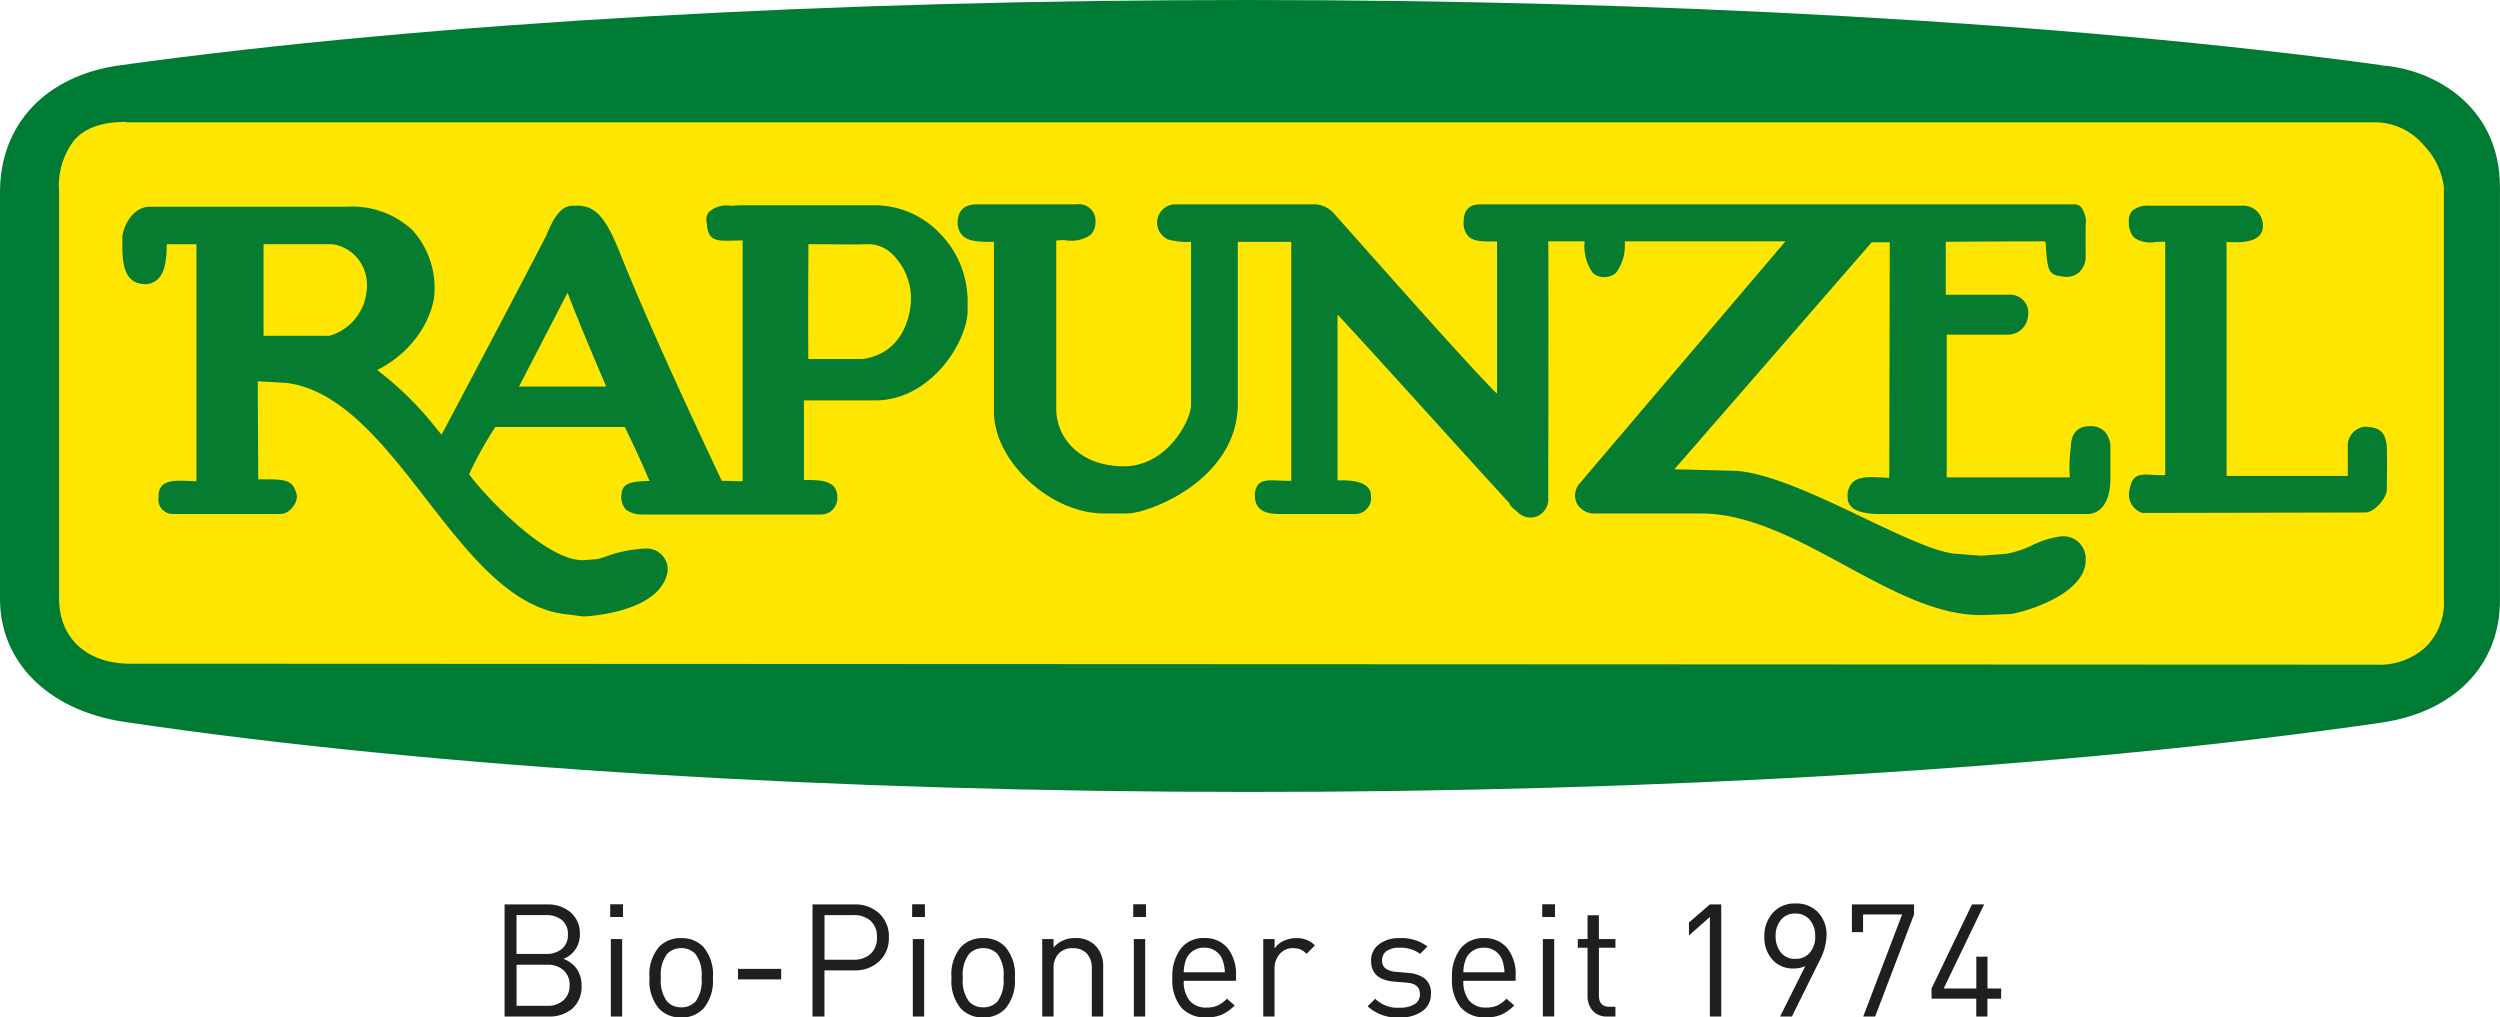
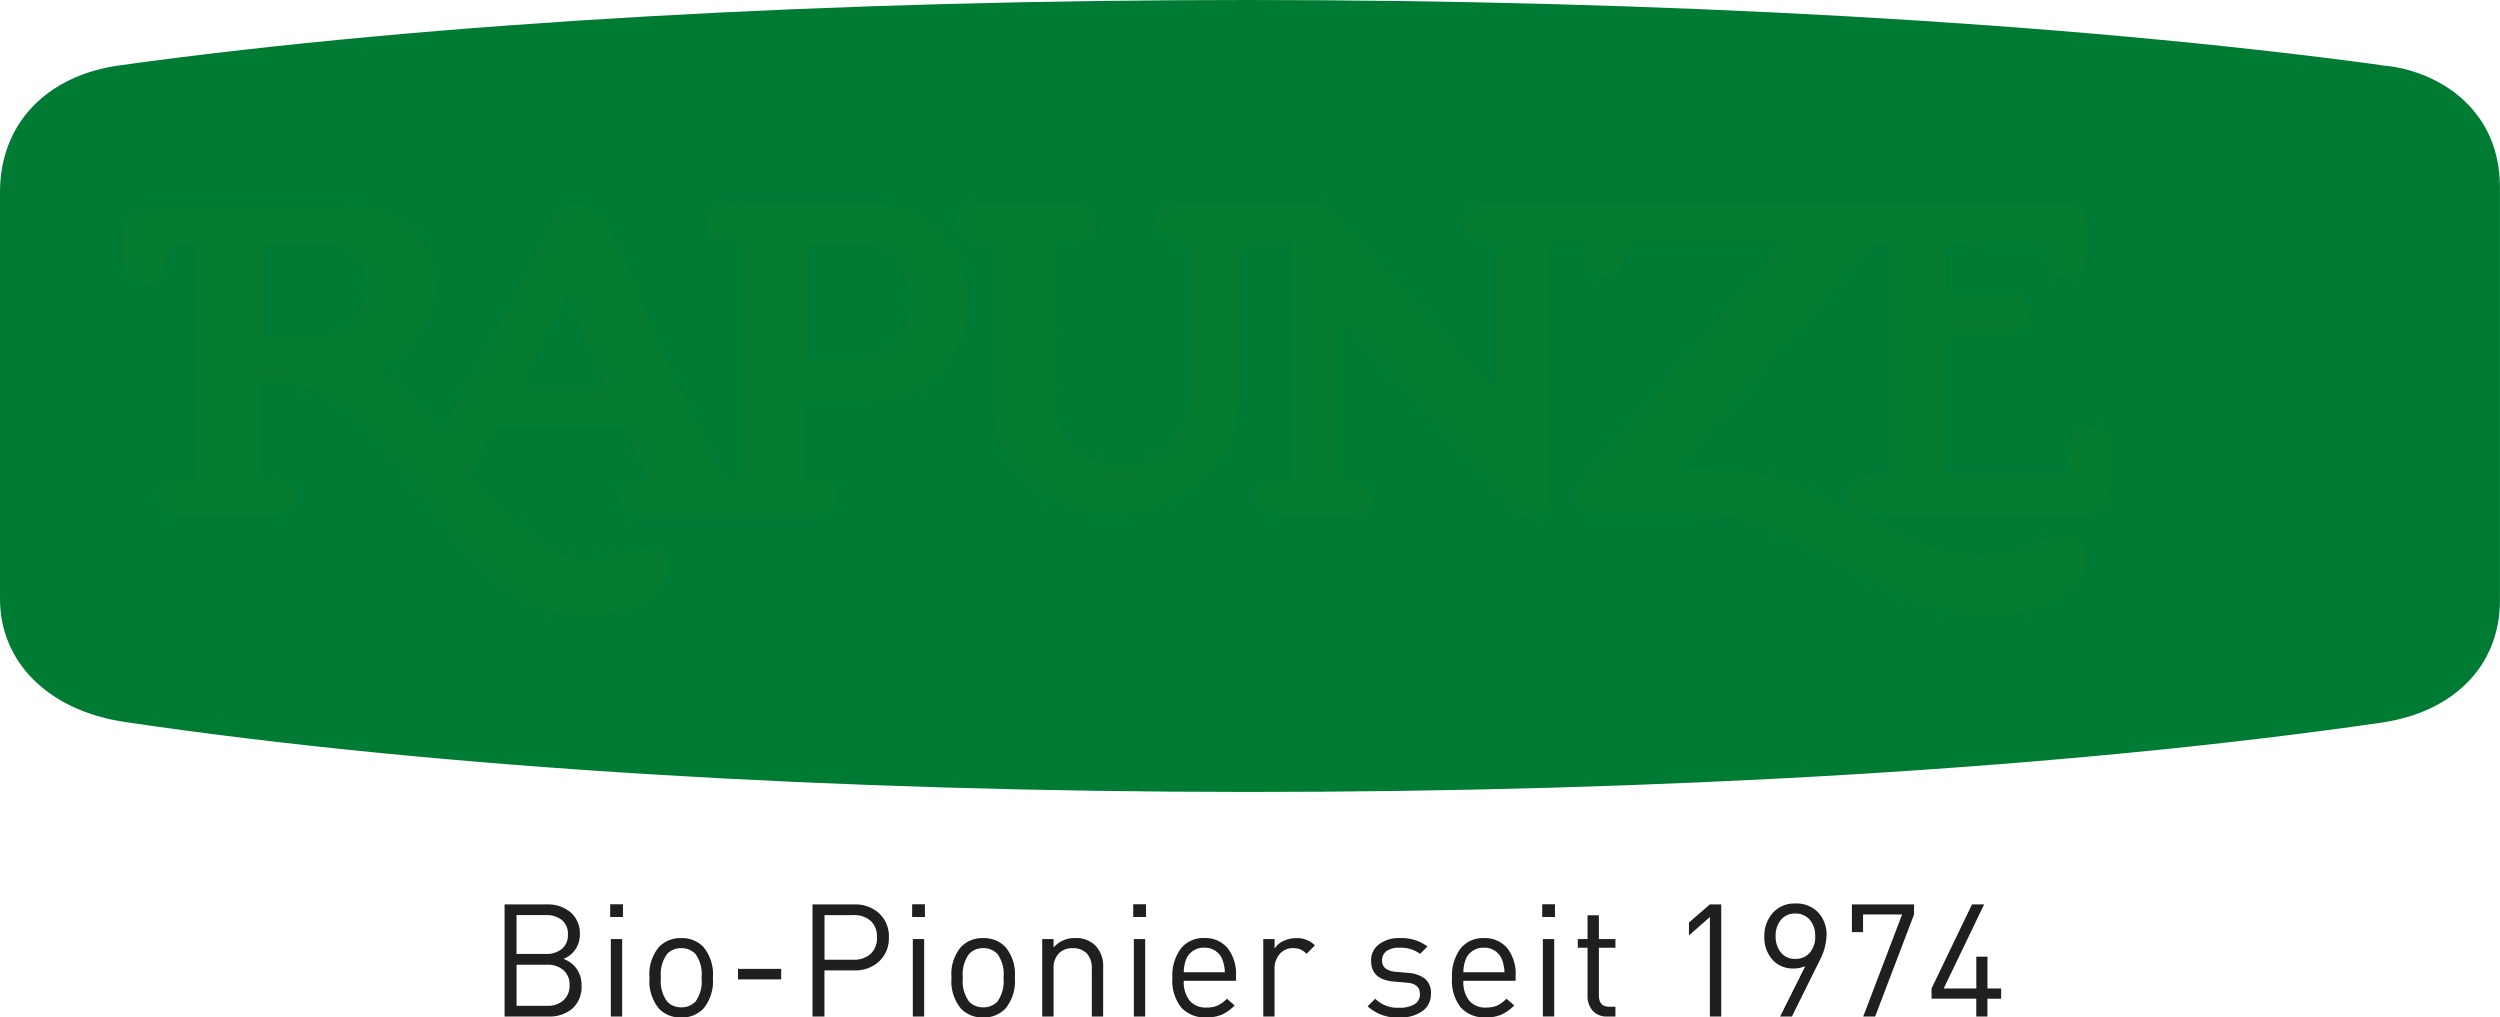
<svg xmlns="http://www.w3.org/2000/svg" width="237.454" height="96.64" viewBox="0 0 237.454 96.64">
  <g id="Gruppe_26718" data-name="Gruppe 26718" transform="translate(-1950 442.561)">
    <g id="Gruppe_26717" data-name="Gruppe 26717" transform="translate(1950 -442.561)">
      <g id="Page-1" transform="translate(0 0)">
        <g id="rapunzel-logo">
          <path id="Fill-1" d="M11.406,6.2h0C4.369,7.163,0,11.8,0,18.227V56.885C0,62.9,4.6,67.445,11.682,68.547c59.421,8.861,153.658,8.907,214.5.092,6.945-1.01,11.268-5.464,11.268-11.616V17.814c0-8.172-6.9-11.432-11.544-11.616h.368C165.524-2.066,71.1-2.066,11.406,6.2" transform="translate(0 0)" fill="#007b33" fill-rule="evenodd" />
-           <path id="Fill-4" d="M20.6,29.2c-2.53,0-4,.643-4.967,1.7a7.049,7.049,0,0,0-1.472,4.913V74.465c0,3.811,2.667,6.2,6.761,6.2l213.4.092a6.464,6.464,0,0,0,4.6-1.653,5.9,5.9,0,0,0,1.748-4.545V35.394a6.966,6.966,0,0,0-1.886-3.948,6.141,6.141,0,0,0-4.369-2.2H20.6Z" transform="translate(-8.548 -17.626)" fill="#ffe600" fill-rule="evenodd" />
-           <path id="Fill-6" d="M534.739,72.218c-.113-1.629-.92-1.828-1.992-1.92a1.8,1.8,0,0,0-1.716,1.943v2.74H519.516V52.756l.037,0c.866.043,2.317.114,3.02-.553a1.252,1.252,0,0,0,.392-.944,1.872,1.872,0,0,0-2.084-1.943h-8.646a2.22,2.22,0,0,0-1.683.485,1.331,1.331,0,0,0-.309,1.052,2.011,2.011,0,0,0,.5,1.5,2.788,2.788,0,0,0,2.066.4c.271-.01.571-.021.88-.018V74.9c-.5.015-.928-.009-1.281-.028-1.127-.061-1.873-.1-2.118,1.488a1.814,1.814,0,0,0,1.2,2.121l.049.015,21.16-.046c.86,0,2.039-1.387,2.039-2.172,0-.567.006-.972.011-1.354.01-.71.018-1.323-.012-2.71" transform="translate(-308.033 -29.773)" fill="#067c30" fill-rule="evenodd" />
          <path id="Fill-8" d="M336.957,70.04c-.769.027-1.685.395-1.7,1.983a13.363,13.363,0,0,0-.1,2.883H323.462V61.346h5.688a1.936,1.936,0,0,0,2.039-1.759,1.722,1.722,0,0,0-1.762-2.035H323.37V52.528c1.154-.01,5.138-.042,9.361-.043a.5.5,0,0,0,.128.068c0,.009,0,.019,0,.029.161,2.65.259,3.042,1.4,3.209.078.011.163.024.257.04a1.84,1.84,0,0,0,1.49-.377,1.993,1.993,0,0,0,.65-1.607V51a2.407,2.407,0,0,0-.428-1.773,1.015,1.015,0,0,0-.782-.262H279.388c-.632,0-1.808,0-1.808,1.667A1.83,1.83,0,0,0,278.025,52c.516.511,1.361.5,2.526.493l.2,0V66.956c-1.983-1.907-9.484-10.357-13.278-14.631-.919-1.035-1.692-1.906-2.229-2.507a2.526,2.526,0,0,0-2-.85H250.219a1.74,1.74,0,0,0-.673,3.35,6.725,6.725,0,0,0,2.14.214v15.5c0,1.447-2.262,5.816-6.378,5.816-4.217,0-6.424-2.741-6.424-5.449V52.414a3.682,3.682,0,0,1,.89-.032,3.264,3.264,0,0,0,2.375-.512,1.647,1.647,0,0,0,.46-1.237,1.563,1.563,0,0,0-1.763-1.667h-9.474c-1.188,0-1.811.556-1.854,1.667a1.739,1.739,0,0,0,.465,1.3c.613.608,1.688.6,2.927.6h.057V68.677c0,4.693,5.374,9.656,10.455,9.656h2.162c2.163,0,10.547-3.237,10.547-10.437V52.531h5.075v22.7c-.413,0-.78-.015-1.112-.027-.949-.036-1.574-.06-1.974.324a1.491,1.491,0,0,0-.363,1.138c0,1.518,1.262,1.714,2.36,1.714h6.991a1.527,1.527,0,0,0,1.671-1.714,1.173,1.173,0,0,0-.351-.862c-.611-.608-1.865-.632-2.823-.623V59.432c2.323,2.506,5.942,6.5,9.451,10.37,2.556,2.822,4.972,5.486,6.624,7.285a2.147,2.147,0,0,1,.236.259c.046.193.13.3.8.864a1.7,1.7,0,0,0,1.886.372,1.793,1.793,0,0,0,1.011-1.364c.036-18.979.016-23.608.005-24.733h3.458a4.39,4.39,0,0,0,.73,2.948,1.528,1.528,0,0,0,1.126.45,1.587,1.587,0,0,0,1.165-.464,4.384,4.384,0,0,0,.781-2.934h15.264L288.487,75.61a1.743,1.743,0,0,0-.134,1.8,1.876,1.876,0,0,0,1.7.922H300.13c4.578,0,9.2,2.506,13.667,4.929s8.7,4.72,12.915,4.72c.143,0,.286,0,.429-.008l2.286-.092c.806,0,7.235-1.706,7.235-5.111a2.126,2.126,0,0,0-2.36-2.264,8.732,8.732,0,0,0-2.706.84,10.042,10.042,0,0,1-2.47.815l-2.366.181-2.416-.182c-1.848-.119-5.195-1.715-8.738-3.4-4.415-2.106-9.42-4.493-12.624-4.493-.33,0-.829-.014-1.525-.035-.943-.027-2.191-.065-3.863-.092l18.741-21.561h1.717l-.044,22.366c-.216-.009-.428-.019-.632-.03-1.208-.061-2.254-.115-2.854.468a1.823,1.823,0,0,0-.471,1.423,1.219,1.219,0,0,0,.372.9c.726.715,2.372.695,3.458.68l.371,0h18.534c1.638,0,2.222-1.692,2.222-3.275V72.213a2.246,2.246,0,0,0-.571-1.7,1.944,1.944,0,0,0-1.479-.472" transform="translate(-138.561 -29.56)" fill="#067c30" fill-rule="evenodd" />
          <path id="Fill-10" d="M52.5,57.484A4.9,4.9,0,0,1,48.973,61.6h-6.24V52.9l6.527,0a3.782,3.782,0,0,1,2.465,1.423,4.06,4.06,0,0,1,.778,3.159m22.774,8.934H67c.741-1.442,2.827-5.47,4.027-7.788l.581-1.122c.367.981,1.27,3.309,3.669,8.909m19.2-12.107c.006-.676.009-1.095,0-1.408,1.851,0,2.679.01,3.223.016.7.007.936.01,2.306-.017a3.257,3.257,0,0,1,2.517,1.014A5.913,5.913,0,0,1,104.2,58.6c-.1,1.09-.725,4.684-4.586,5.2H94.472c-.025-5.4,0-8.05.008-9.49m6.555-5.11H88.112c-.174,0-.374.012-.566.025-.163.01-.32.021-.44.021a2.545,2.545,0,0,0-2.074.593,1.178,1.178,0,0,0-.2,1.047c.094,1.736.922,1.714,2.573,1.669.249-.007.525-.014.83-.017V75.406c-.206.013-.578,0-.915-.01-.31-.01-.668-.021-1.064-.025-5.826-12.324-8.494-18.688-9.569-21.391-.046-.115-.074-.185-.083-.206-1.423-3.574-2.437-4.632-4.332-4.527l-.029,0c-.019,0-.041,0-.066,0-.713-.032-1.587.282-2.578,2.8-2.951,5.729-8.789,16.738-9.956,18.938-.158-.174-.347-.408-.574-.687a31.055,31.055,0,0,0-5.546-5.45c4.2-2.12,5.491-5.937,5.445-7.539a8.135,8.135,0,0,0-2.1-5.756,8.392,8.392,0,0,0-6.238-2.214H31.957c-1.843,0-2.636,2.207-2.636,2.907v.346c-.009,1.634-.022,3.871,1.862,4.074a1.8,1.8,0,0,0,1.463-.4c.808-.717.883-2.225.89-3.365h2.822V75.413c-.216-.005-.432-.014-.643-.023-1.128-.048-2.1-.09-2.622.44a1.236,1.236,0,0,0-.323.98l0,.069a1.368,1.368,0,0,0,1.306,1.645h10.21a1.511,1.511,0,0,0,1.176-.608,1.705,1.705,0,0,0,.439-1.136c-.363-1.553-1.025-1.555-3.5-1.546h-.175l-.043-9.316,2.79.161c5.2.7,9.278,5.958,13.219,11.044,3.9,5.038,7.942,10.248,13.091,10.9l1.822.233h.028c.29-.011,7.122-.33,7.951-4.124a1.932,1.932,0,0,0-.413-1.594A1.988,1.988,0,0,0,79.1,81.8a12.725,12.725,0,0,0-3.915.781,5.781,5.781,0,0,1-.8.231l-1.144.092c-3.873.248-10.379-7.176-10.981-8.171a34.964,34.964,0,0,1,2.489-4.472h12.3c1.353,2.8,2.048,4.413,2.341,5.125-1.458.036-2.593.1-2.65,1.217a1.782,1.782,0,0,0,.414,1.507,2.539,2.539,0,0,0,1.532.461H95.7a1.549,1.549,0,0,0,1.532-1.622c0-1.624-1.555-1.642-2.928-1.658l-.246,0V67.733h6.792c5.261,0,8.706-5.554,8.753-8.463v-.68a9.186,9.186,0,0,0-2.624-6.709,8.59,8.59,0,0,0-5.945-2.68" transform="translate(-17.699 -29.703)" fill="#067c30" fill-rule="evenodd" />
        </g>
      </g>
    </g>
    <path id="Pfad_99962" data-name="Pfad 99962" d="M-82.4-5.852a2.765,2.765,0,0,1-.86,2.183,3.355,3.355,0,0,1-2.31.763h-4.142V-13.552H-85.7a3.316,3.316,0,0,1,2.273.763,2.626,2.626,0,0,1,.867,2.078A2.46,2.46,0,0,1-83-9.261a2.354,2.354,0,0,1-1.129.882,2.586,2.586,0,0,1,1.264.942A2.651,2.651,0,0,1-82.4-5.852Zm-1.712,1.4a1.848,1.848,0,0,0,.576-1.428A1.824,1.824,0,0,0-84.109-7.3a2.235,2.235,0,0,0-1.563-.523h-2.9v3.9h2.9A2.215,2.215,0,0,0-84.109-4.453Zm-.172-4.86A1.673,1.673,0,0,0-83.7-10.7a1.661,1.661,0,0,0-.576-1.376,2.347,2.347,0,0,0-1.518-.464h-2.781v3.693h2.781A2.328,2.328,0,0,0-84.281-9.313Zm5.742,6.407h-1.077v-7.357h1.077Zm.075-9.45h-1.211v-1.211h1.211Zm8.538,5.772a4.06,4.06,0,0,1-.9,2.931,2.8,2.8,0,0,1-2.108.837,2.8,2.8,0,0,1-2.108-.837,4.06,4.06,0,0,1-.9-2.931,4.028,4.028,0,0,1,.9-2.931,2.8,2.8,0,0,1,2.108-.837,2.8,2.8,0,0,1,2.108.837A4.028,4.028,0,0,1-69.926-6.584Zm-1.077,0a3.263,3.263,0,0,0-.583-2.273A1.826,1.826,0,0,0-72.931-9.4a1.808,1.808,0,0,0-1.331.538,3.238,3.238,0,0,0-.6,2.273,3.238,3.238,0,0,0,.6,2.273,1.808,1.808,0,0,0,1.331.538,1.826,1.826,0,0,0,1.346-.538A3.3,3.3,0,0,0-71-6.584Zm7.566.15h-4.1v-1h4.1Zm10.228-3.992a2.974,2.974,0,0,1-.92,2.28,3.331,3.331,0,0,1-2.37.86h-2.826v4.381h-1.136V-13.552H-56.5a3.325,3.325,0,0,1,2.378.86A2.968,2.968,0,0,1-53.208-10.427ZM-54.95-8.85a2.014,2.014,0,0,0,.606-1.578A1.991,1.991,0,0,0-54.95-12a2.375,2.375,0,0,0-1.637-.538h-2.736V-8.3h2.736A2.354,2.354,0,0,0-54.95-8.85Zm5.091,5.944h-1.077v-7.357h1.077Zm.075-9.45H-51v-1.211h1.211Zm8.538,5.772a4.06,4.06,0,0,1-.9,2.931,2.8,2.8,0,0,1-2.108.837,2.8,2.8,0,0,1-2.108-.837,4.06,4.06,0,0,1-.9-2.931,4.028,4.028,0,0,1,.9-2.931,2.8,2.8,0,0,1,2.108-.837,2.8,2.8,0,0,1,2.108.837A4.028,4.028,0,0,1-41.246-6.584Zm-1.077,0a3.263,3.263,0,0,0-.583-2.273A1.826,1.826,0,0,0-44.252-9.4a1.808,1.808,0,0,0-1.331.538,3.238,3.238,0,0,0-.6,2.273,3.238,3.238,0,0,0,.6,2.273,1.808,1.808,0,0,0,1.331.538,1.826,1.826,0,0,0,1.346-.538A3.3,3.3,0,0,0-42.323-6.584Zm9.465,3.678h-1.077V-7.437a2.031,2.031,0,0,0-.478-1.458,1.753,1.753,0,0,0-1.331-.5,1.764,1.764,0,0,0-1.338.508,2.017,2.017,0,0,0-.486,1.45v4.531h-1.077v-7.357h1.077v.807a2.6,2.6,0,0,1,2.064-.9,2.546,2.546,0,0,1,1.884.688,2.737,2.737,0,0,1,.763,2.049Zm3.992,0h-1.077v-7.357h1.077Zm.075-9.45H-30v-1.211h1.211ZM-20.237-6.3H-25.2a2.851,2.851,0,0,0,.553,1.884,1.991,1.991,0,0,0,1.615.658,2.537,2.537,0,0,0,1.054-.194A3.082,3.082,0,0,0-21.1-4.6l.733.643a4.115,4.115,0,0,1-1.2.867,3.647,3.647,0,0,1-1.5.269,3.032,3.032,0,0,1-2.37-.935,4.114,4.114,0,0,1-.845-2.834,4.286,4.286,0,0,1,.807-2.774,2.7,2.7,0,0,1,2.213-.994,2.746,2.746,0,0,1,2.221.95,3.95,3.95,0,0,1,.8,2.624ZM-21.3-7.108a3.641,3.641,0,0,0-.239-1.226,1.777,1.777,0,0,0-1.72-1.107,1.777,1.777,0,0,0-1.72,1.107A3.572,3.572,0,0,0-25.2-7.108Zm8.553-2.557-.793.807a1.923,1.923,0,0,0-.576-.419,1.758,1.758,0,0,0-.7-.12,1.61,1.61,0,0,0-1.278.561,2.08,2.08,0,0,0-.486,1.413v4.516H-17.65v-7.357h1.077v.9a2,2,0,0,1,.86-.725,2.811,2.811,0,0,1,1.2-.262A2.389,2.389,0,0,1-12.746-9.665Zm11.02,4.606A1.929,1.929,0,0,1-2.54-3.414a3.6,3.6,0,0,1-2.176.6,4.117,4.117,0,0,1-3.02-1.062l.718-.718a3,3,0,0,0,2.288.852,2.678,2.678,0,0,0,1.443-.329,1.079,1.079,0,0,0,.516-.972q0-.972-1.226-1.077l-1.211-.1q-2.2-.179-2.2-1.974a1.888,1.888,0,0,1,.748-1.57A3.1,3.1,0,0,1-4.7-10.352a4.105,4.105,0,0,1,2.647.793l-.7.7A3.134,3.134,0,0,0-4.716-9.44a2.029,2.029,0,0,0-1.219.314,1.047,1.047,0,0,0-.426.9.905.905,0,0,0,.314.748,1.935,1.935,0,0,0,1,.329l1.151.1a3.02,3.02,0,0,1,1.607.553A1.73,1.73,0,0,1-1.725-5.059ZM6.319-6.3H1.355a2.851,2.851,0,0,0,.553,1.884,1.991,1.991,0,0,0,1.615.658,2.537,2.537,0,0,0,1.054-.194A3.082,3.082,0,0,0,5.452-4.6l.733.643a4.115,4.115,0,0,1-1.2.867,3.647,3.647,0,0,1-1.5.269,3.032,3.032,0,0,1-2.37-.935A4.114,4.114,0,0,1,.278-6.584a4.286,4.286,0,0,1,.807-2.774A2.7,2.7,0,0,1,3.3-10.352a2.746,2.746,0,0,1,2.221.95,3.95,3.95,0,0,1,.8,2.624ZM5.258-7.108a3.641,3.641,0,0,0-.239-1.226A1.777,1.777,0,0,0,3.3-9.44a1.777,1.777,0,0,0-1.72,1.107,3.572,3.572,0,0,0-.224,1.226Zm4.725,4.2H8.906v-7.357H9.983Zm.075-9.45H8.846v-1.211h1.211ZM15.8-2.906h-.763a1.762,1.762,0,0,1-1.4-.553,2.074,2.074,0,0,1-.486-1.421V-9.44h-.927v-.822h.927v-2.258h1.077v2.258H15.8v.822h-1.57v4.531q0,1.077,1,1.077H15.8Zm10.048,0H24.771v-9.45l-1.989,1.749v-1.226l1.989-1.72h1.077Zm10-7.671a5.472,5.472,0,0,1-.673,2.392L32.562-2.906H31.44l2.392-4.785a2.72,2.72,0,0,1-1.136.224,2.553,2.553,0,0,1-1.989-.845,3.123,3.123,0,0,1-.763-2.176,3.242,3.242,0,0,1,.807-2.265,2.749,2.749,0,0,1,2.138-.89,2.853,2.853,0,0,1,2.153.837A3.074,3.074,0,0,1,35.851-10.577Zm-1.077.045a2.29,2.29,0,0,0-.516-1.563,1.727,1.727,0,0,0-1.368-.591,1.7,1.7,0,0,0-1.361.591,2.312,2.312,0,0,0-.508,1.563,2.378,2.378,0,0,0,.493,1.54,1.667,1.667,0,0,0,1.376.613,1.737,1.737,0,0,0,1.368-.583A2.284,2.284,0,0,0,34.775-10.532Zm9.39-2.064-3.693,9.69H39.335l3.693-9.69H39.32v1.675H38.259v-2.632h5.906Zm8.269,8h-1.3v1.69H50.072V-4.6H45.825v-.972l3.843-7.985h1.151L46.976-5.567h3.1v-3.02h1.062v3.02h1.3Z" transform="translate(2087.637 -343.105)" fill="#1f1f1f" />
  </g>
</svg>